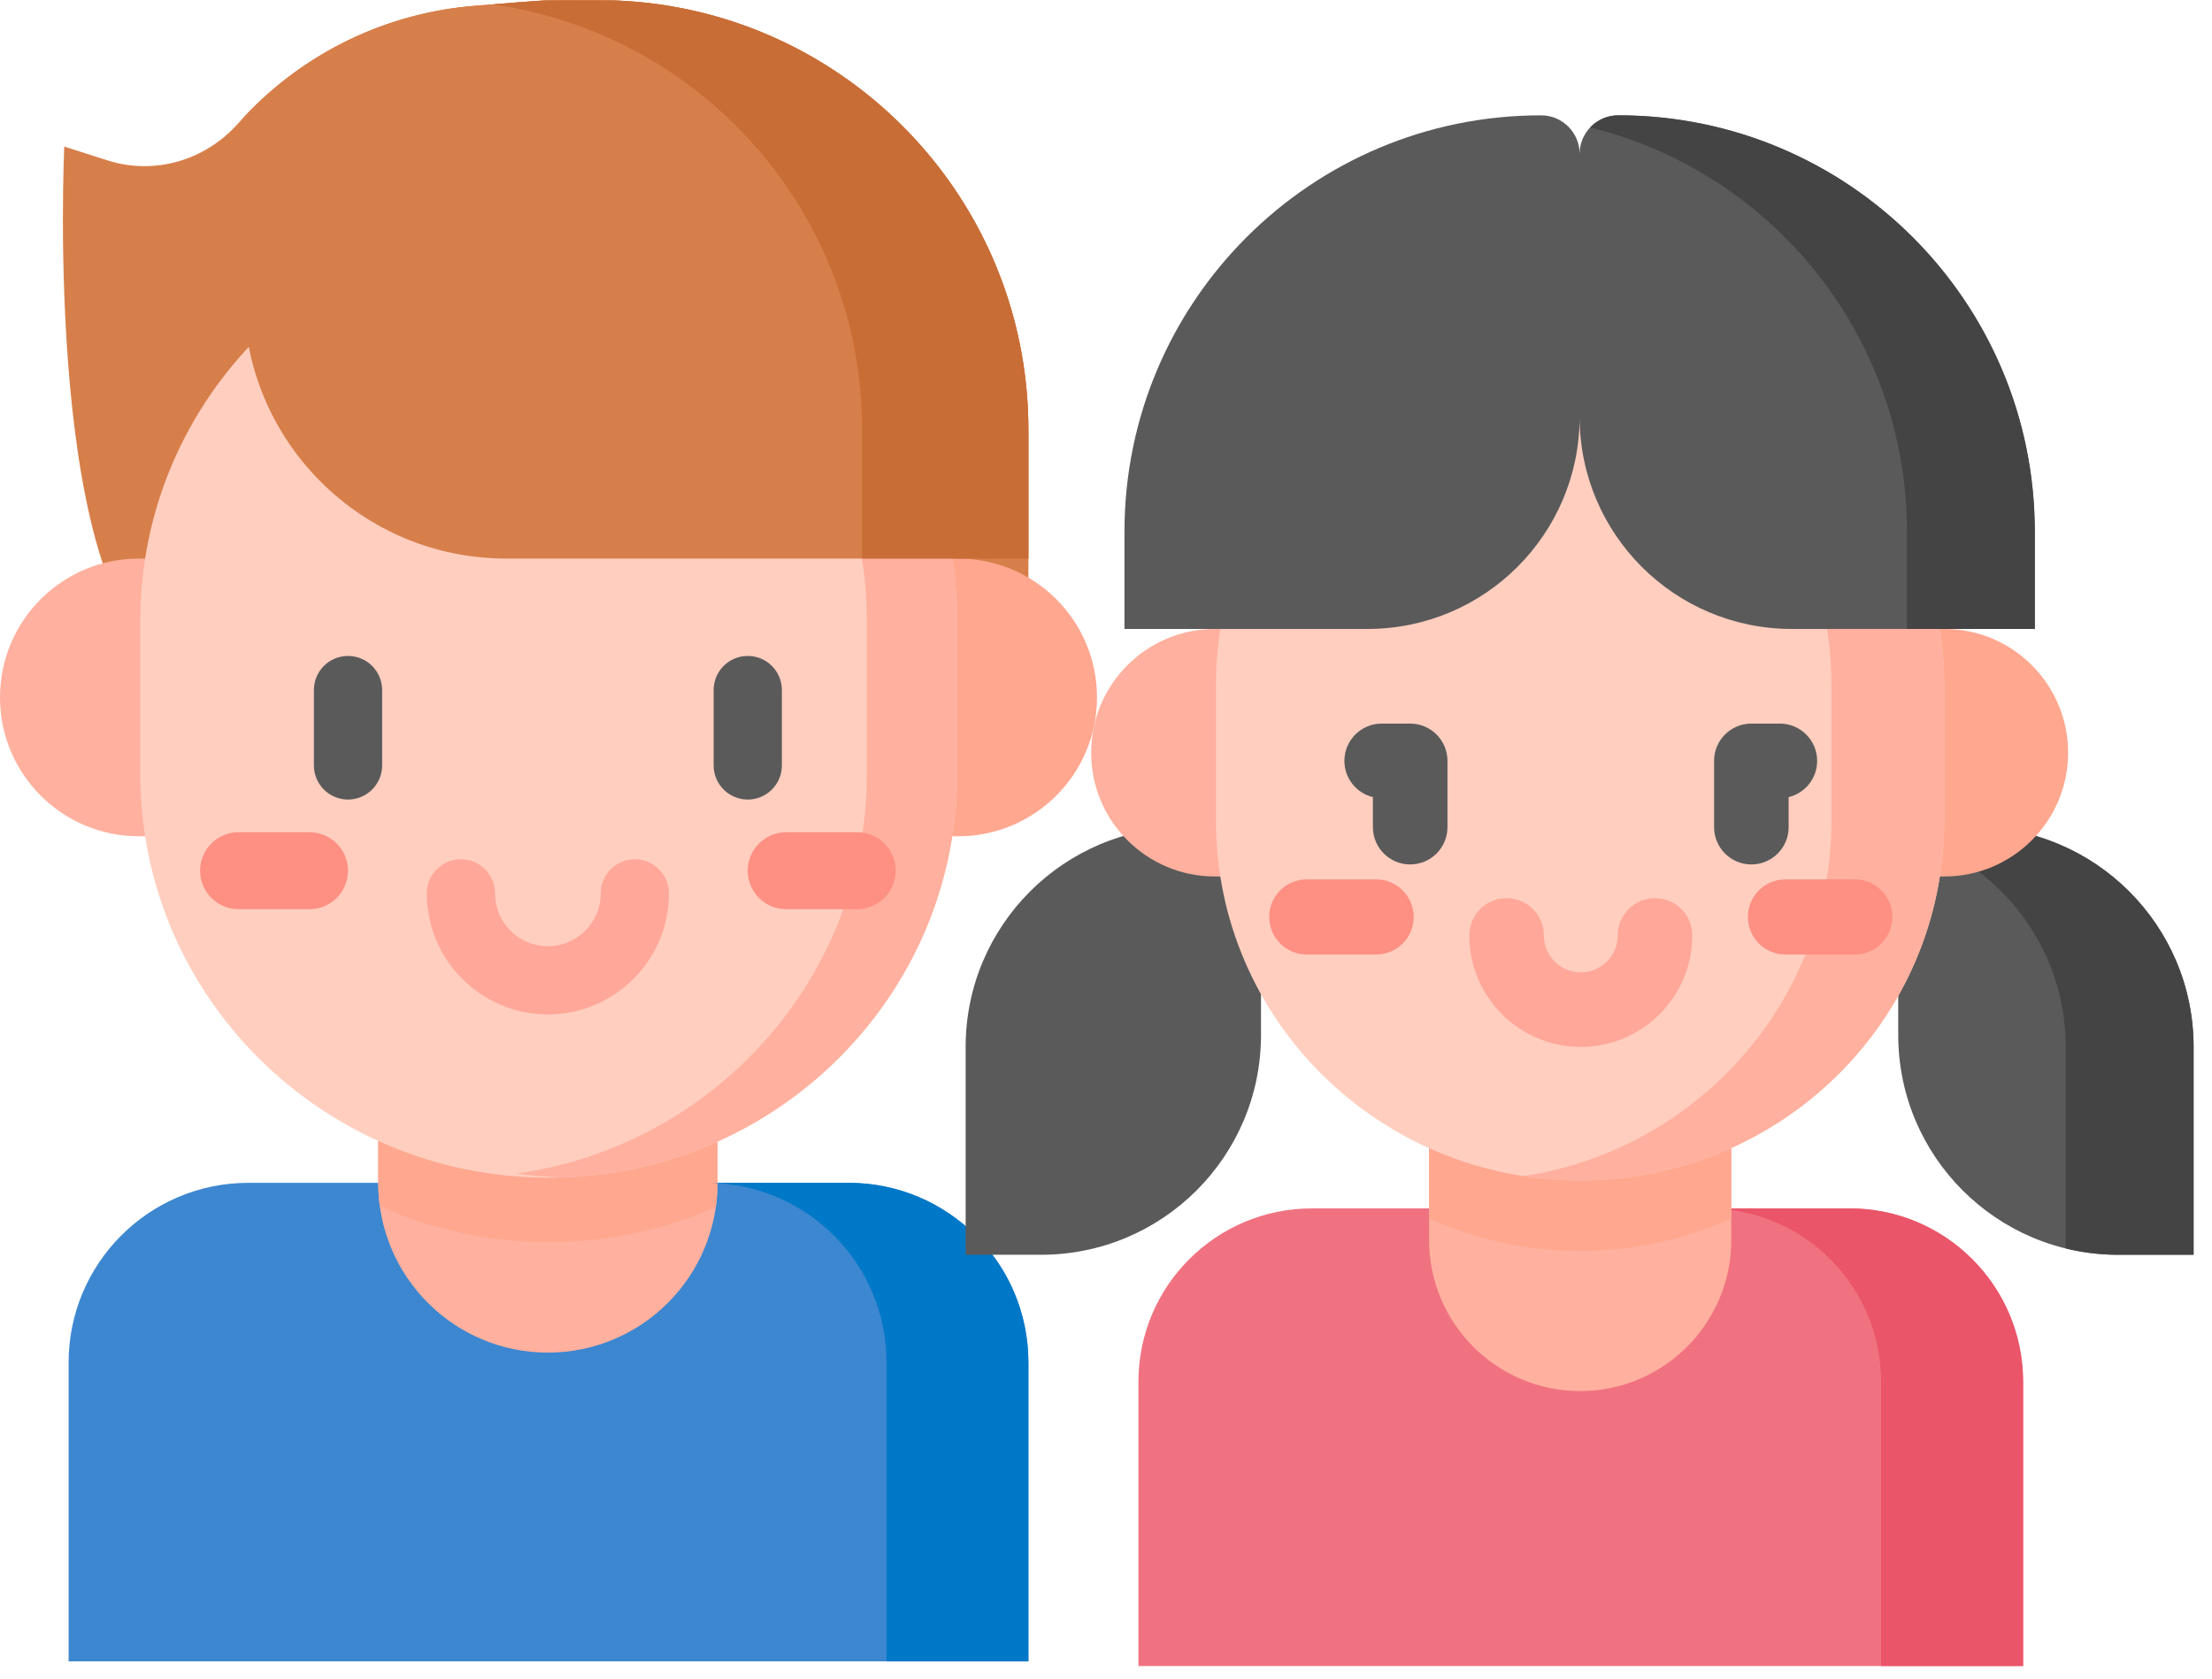
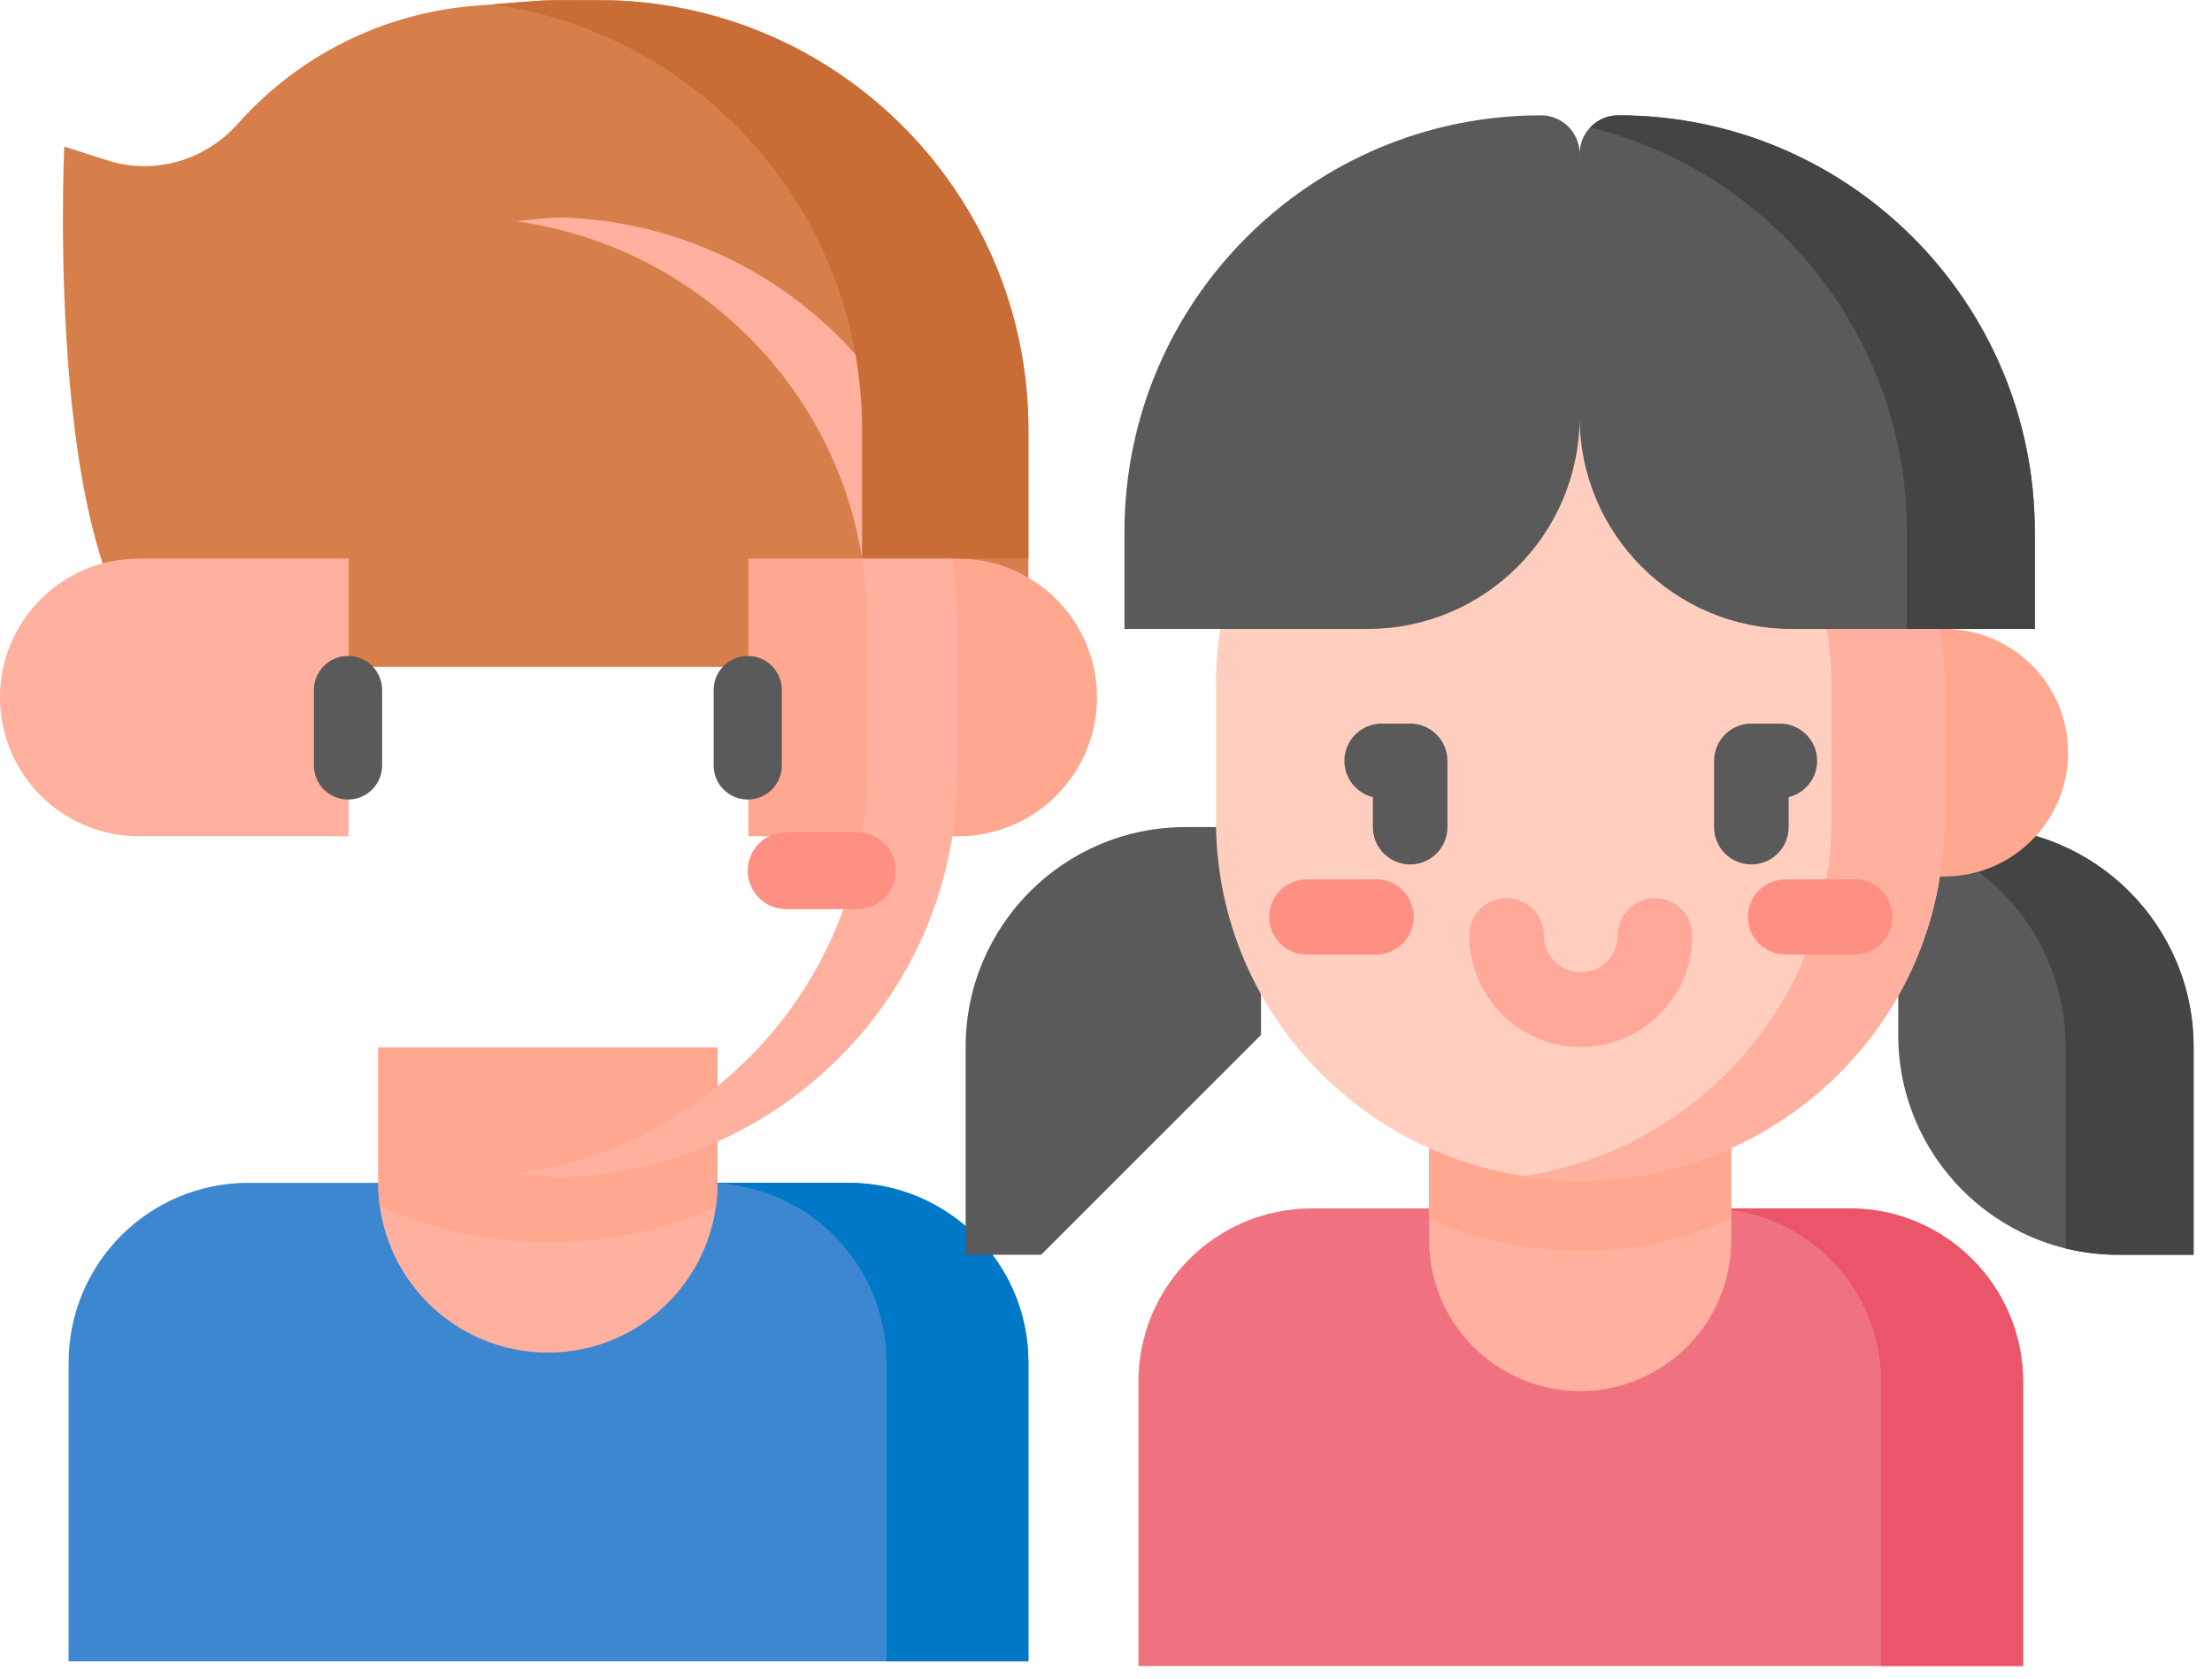
<svg xmlns="http://www.w3.org/2000/svg" width="137" height="104" viewBox="0 0 137 104" fill="none">
  <path d="M37.066 0.005C33.217 0.005 34.853 -0.067 29.438 0.355C23.715 0.802 18.465 3.462 14.735 7.661C12.709 9.941 9.562 10.863 6.657 9.935L3.981 9.079C3.981 9.079 2.614 37.707 10.875 41.308H63.694V26.626C63.694 11.922 51.771 0.005 37.066 0.005Z" fill="#D77F4A" />
  <path d="M23.464 73.283V73.274H15.383C9.234 73.274 4.25 78.259 4.25 84.407V102.917H63.694V84.407C63.694 78.258 58.709 73.274 52.561 73.274H44.48V73.283H23.464Z" fill="#3C87D0" />
  <path d="M23.426 64.888V73.283C23.426 79.086 28.13 83.791 33.933 83.791C39.737 83.791 44.441 79.086 44.441 73.283C44.441 70.34 44.441 67.731 44.441 64.888H23.426Z" fill="#FFB09E" />
  <path d="M23.426 73.283C23.426 73.769 23.462 74.246 23.525 74.715C26.713 76.148 30.254 76.946 33.984 76.946C37.672 76.946 41.175 76.165 44.335 74.763C44.403 74.279 44.441 73.785 44.441 73.283C44.441 70.34 44.441 67.73 44.441 64.888H23.426V73.283Z" fill="#FFA78F" />
  <path d="M21.593 51.806H8.602C3.852 51.806 0 47.955 0 43.204C0 38.453 3.852 34.602 8.602 34.602H21.593V51.806Z" fill="#FFB09E" />
  <path d="M46.35 34.602H59.34C64.091 34.602 67.942 38.453 67.942 43.204C67.942 47.955 64.091 51.806 59.34 51.806H46.35V34.602Z" fill="#FFA78F" />
-   <path d="M8.688 38.465V47.944C8.688 61.756 20.013 72.954 33.984 72.954C47.955 72.954 59.281 61.756 59.281 47.944V38.465C59.281 24.652 47.955 13.455 33.984 13.455C20.013 13.455 8.688 24.652 8.688 38.465Z" fill="#FFCEBF" />
-   <path d="M19.17 56.321H14.775C13.459 56.321 12.393 55.255 12.393 53.938C12.393 52.622 13.459 51.556 14.775 51.556H19.171C20.487 51.556 21.553 52.622 21.553 53.938C21.553 55.255 20.487 56.321 19.17 56.321Z" fill="#FE8F83" />
  <path d="M34.837 13.474C33.872 13.501 32.921 13.577 31.986 13.708C44.255 15.434 53.689 25.859 53.689 38.465V47.945C53.689 60.551 44.255 70.977 31.986 72.702C32.921 72.833 33.872 72.909 34.837 72.936C48.412 72.491 59.279 61.474 59.279 47.945V38.465C59.279 24.936 48.412 13.919 34.837 13.474Z" fill="#FFB09E" />
-   <path d="M38.121 0.031H33.652C32.925 0.072 31.926 0.161 29.437 0.356C23.903 0.788 18.813 3.289 15.109 7.25V18.362C15.109 27.331 22.38 34.602 31.349 34.602H63.692V26.626C63.693 12.276 52.336 0.583 38.121 0.031Z" fill="#D77F4A" />
  <path d="M38.123 0.031H33.653C33.041 0.065 32.232 0.134 30.506 0.272C43.44 2.087 53.393 13.192 53.393 26.626V34.602H63.694V26.626C63.694 12.276 52.338 0.583 38.123 0.031Z" fill="#C86D36" />
  <path d="M52.561 73.274H44.479V73.283H44.098C50.097 73.453 54.909 78.367 54.909 84.407V102.917H63.694V84.407C63.694 78.258 58.709 73.274 52.561 73.274Z" fill="#0078C8" />
  <path d="M53.088 56.321H48.693C47.377 56.321 46.31 55.255 46.31 53.938C46.31 52.622 47.377 51.556 48.693 51.556H53.088C54.405 51.556 55.471 52.622 55.471 53.938C55.471 55.255 54.405 56.321 53.088 56.321Z" fill="#FE8F83" />
-   <path d="M33.932 62.842C29.797 62.842 26.434 59.478 26.434 55.343C26.434 54.176 27.38 53.23 28.547 53.23C29.714 53.23 30.66 54.176 30.66 55.343C30.66 57.148 32.128 58.616 33.933 58.616C35.737 58.616 37.206 57.148 37.206 55.343C37.206 54.176 38.151 53.23 39.319 53.23C40.486 53.23 41.431 54.176 41.431 55.343C41.431 59.478 38.067 62.842 33.932 62.842Z" fill="#FFA799" />
  <path d="M46.312 49.53C45.145 49.53 44.199 48.584 44.199 47.417V42.747C44.199 41.58 45.145 40.634 46.312 40.634C47.479 40.634 48.425 41.58 48.425 42.747V47.417C48.425 48.584 47.48 49.53 46.312 49.53Z" fill="#5A5A5A" />
  <path d="M21.554 49.53C20.387 49.53 19.441 48.584 19.441 47.417V42.747C19.441 41.58 20.387 40.634 21.554 40.634C22.721 40.634 23.667 41.58 23.667 42.747V47.417C23.667 48.584 22.721 49.53 21.554 49.53Z" fill="#5A5A5A" />
  <path d="M82.344 74.858H81.251C75.318 74.858 70.508 79.668 70.508 85.602V103.207H125.299V85.602C125.299 79.668 120.489 74.858 114.556 74.858H82.344Z" fill="#F07281" />
  <path d="M114.558 74.858H105.758C111.692 74.858 116.502 79.668 116.502 85.602V103.207H125.301V85.602C125.301 79.668 120.491 74.858 114.558 74.858Z" fill="#EB5569" />
  <path d="M97.868 86.174C92.7 86.174 88.51 81.984 88.51 76.817V54.297H107.226V76.816C107.225 81.984 103.036 86.174 97.868 86.174Z" fill="#FFB09E" />
  <path d="M88.51 75.484C91.36 76.768 94.524 77.49 97.86 77.49C101.203 77.49 104.372 76.766 107.226 75.477V54.297H88.51V75.484Z" fill="#FFA78F" />
  <path d="M131.184 77.73H135.86V64.853C135.86 57.333 129.764 51.236 122.243 51.236H117.567V64.113C117.567 71.633 123.663 77.73 131.184 77.73Z" fill="#5A5A5A" />
  <path d="M122.243 51.236H117.567V51.628C123.521 53.083 127.941 58.451 127.941 64.853V77.338C128.98 77.592 130.066 77.73 131.184 77.73H135.86V64.853C135.86 57.333 129.764 51.236 122.243 51.236Z" fill="#444444" />
-   <path d="M64.483 77.73H59.807V64.853C59.807 57.333 65.903 51.236 73.423 51.236H78.1V64.113C78.1 71.633 72.004 77.73 64.483 77.73Z" fill="#5A5A5A" />
-   <path d="M86.845 54.296H75.247C71.013 54.296 67.58 50.864 67.58 46.629C67.58 42.395 71.013 38.962 75.247 38.962H86.845V54.296Z" fill="#FFB09E" />
+   <path d="M64.483 77.73H59.807V64.853C59.807 57.333 65.903 51.236 73.423 51.236H78.1V64.113Z" fill="#5A5A5A" />
  <path d="M108.823 38.962H120.421C124.655 38.962 128.088 42.395 128.088 46.629C128.088 50.864 124.655 54.296 120.421 54.296H108.823V38.962Z" fill="#FFA78F" />
  <path d="M97.862 20.149C85.407 20.149 75.311 30.121 75.311 42.422V43.928V50.853C75.311 63.154 85.407 73.126 97.862 73.126C110.316 73.126 120.413 63.154 120.413 50.853V42.422C120.413 30.121 110.316 20.149 97.862 20.149Z" fill="#FFCEBF" />
  <path d="M97.861 20.149C96.674 20.149 95.508 20.241 94.37 20.416C105.166 22.074 113.429 31.294 113.429 42.422V50.853C113.429 61.981 105.166 71.202 94.37 72.859C95.508 73.034 96.674 73.126 97.861 73.126C110.316 73.126 120.412 63.154 120.412 50.853V42.422C120.412 30.121 110.316 20.149 97.861 20.149Z" fill="#FFB09E" />
  <path d="M85.228 59.13H80.936C79.65 59.13 78.608 58.089 78.608 56.803C78.608 55.517 79.65 54.476 80.936 54.476H85.228C86.514 54.476 87.556 55.517 87.556 56.803C87.556 58.089 86.514 59.13 85.228 59.13Z" fill="#FE8F83" />
  <path d="M114.875 59.13H110.582C109.297 59.13 108.255 58.089 108.255 56.803C108.255 55.517 109.297 54.476 110.582 54.476H114.875C116.16 54.476 117.202 55.517 117.202 56.803C117.202 58.089 116.16 59.13 114.875 59.13Z" fill="#FE8F83" />
  <path d="M100.225 7.144C98.905 7.144 97.835 8.214 97.834 9.534C97.834 8.214 96.764 7.144 95.444 7.144C81.195 7.144 69.644 18.694 69.644 32.943V38.962H84.699C91.953 38.962 97.834 33.081 97.834 25.827C97.835 33.081 103.715 38.962 110.97 38.962H126.025V32.943C126.024 18.694 114.474 7.144 100.225 7.144Z" fill="#5A5A5A" />
  <path d="M100.226 7.144C99.541 7.144 98.925 7.433 98.489 7.894C109.751 10.665 118.106 20.826 118.106 32.943V38.962H126.025V32.943C126.025 18.694 114.475 7.144 100.226 7.144Z" fill="#444444" />
  <path d="M97.906 64.854C94.097 64.854 90.999 61.755 90.999 57.947C90.999 56.672 92.033 55.638 93.309 55.638C94.584 55.638 95.618 56.672 95.618 57.947C95.618 59.209 96.644 60.235 97.906 60.235C99.167 60.235 100.193 59.209 100.193 57.947C100.193 56.672 101.227 55.638 102.503 55.638C103.778 55.638 104.812 56.672 104.812 57.947C104.812 61.756 101.714 64.854 97.906 64.854Z" fill="#FFA799" />
  <path d="M108.471 53.55C107.195 53.55 106.161 52.516 106.161 51.241V47.135C106.161 45.859 107.195 44.825 108.471 44.825H110.236C111.511 44.825 112.545 45.859 112.545 47.135C112.545 48.223 111.793 49.135 110.78 49.38V51.241C110.78 52.516 109.746 53.55 108.471 53.55Z" fill="#5A5A5A" />
  <path d="M87.339 53.55C86.064 53.55 85.03 52.516 85.03 51.241V49.38C84.017 49.135 83.265 48.223 83.265 47.135C83.265 45.859 84.299 44.825 85.574 44.825H87.339C88.615 44.825 89.649 45.859 89.649 47.135V51.241C89.649 52.516 88.615 53.55 87.339 53.55Z" fill="#5A5A5A" />
</svg>